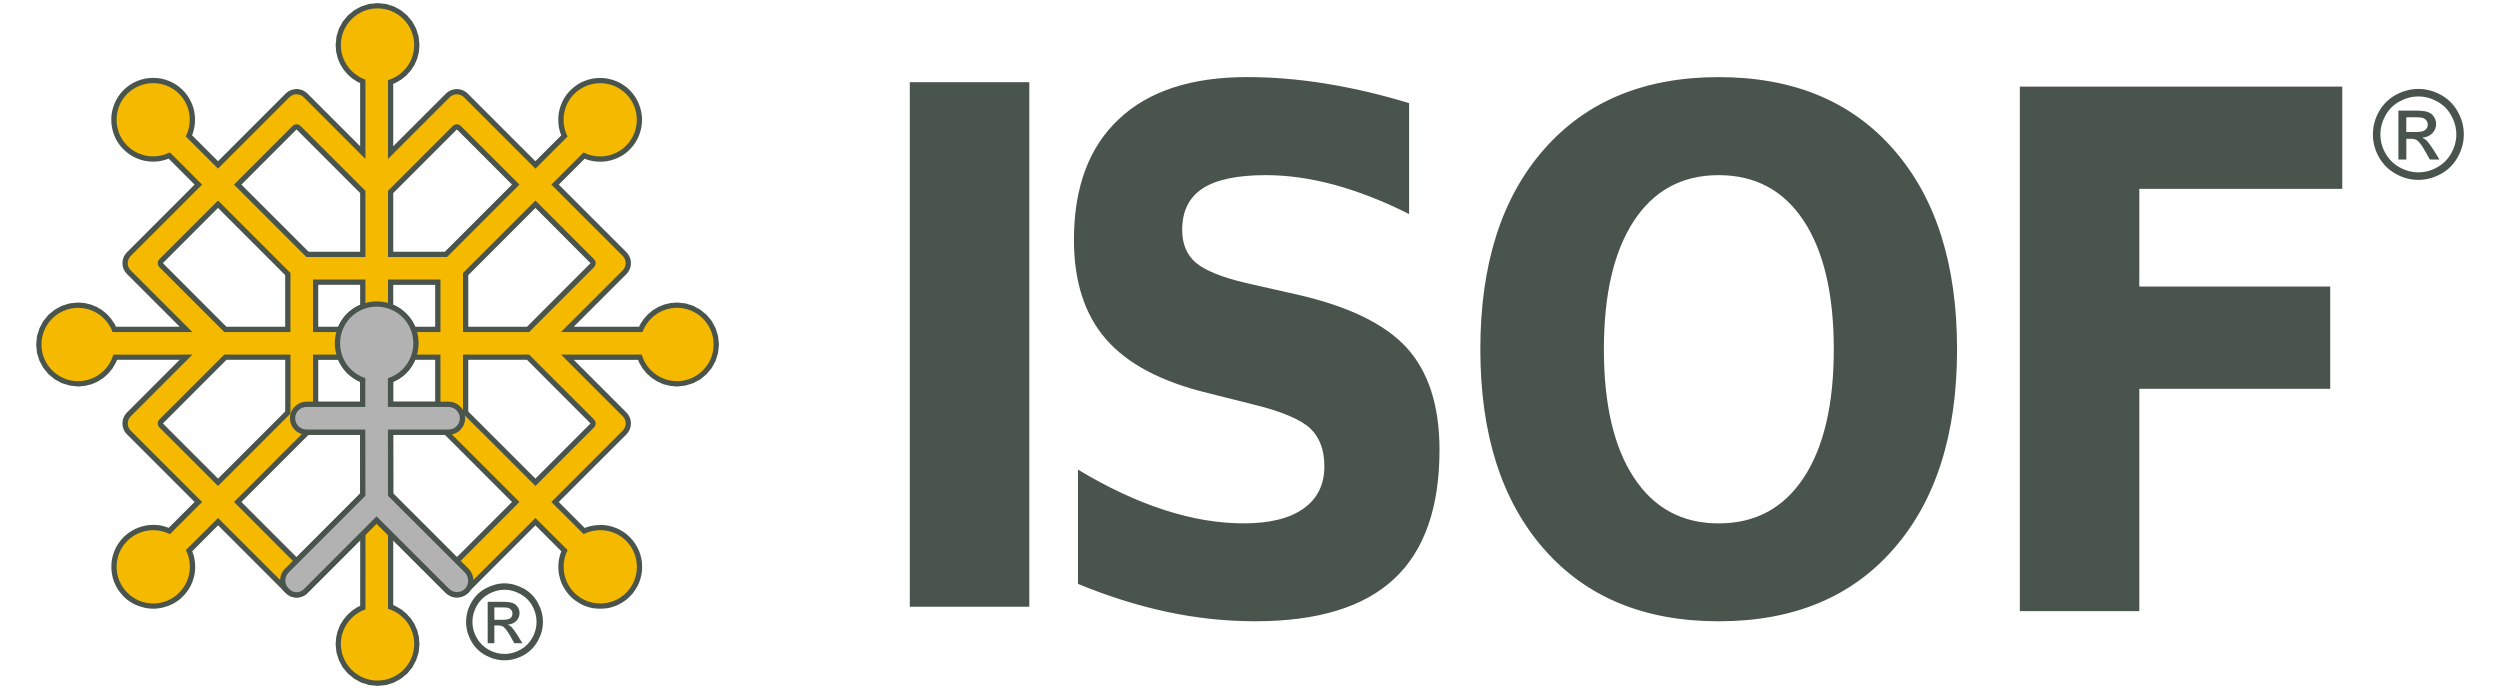
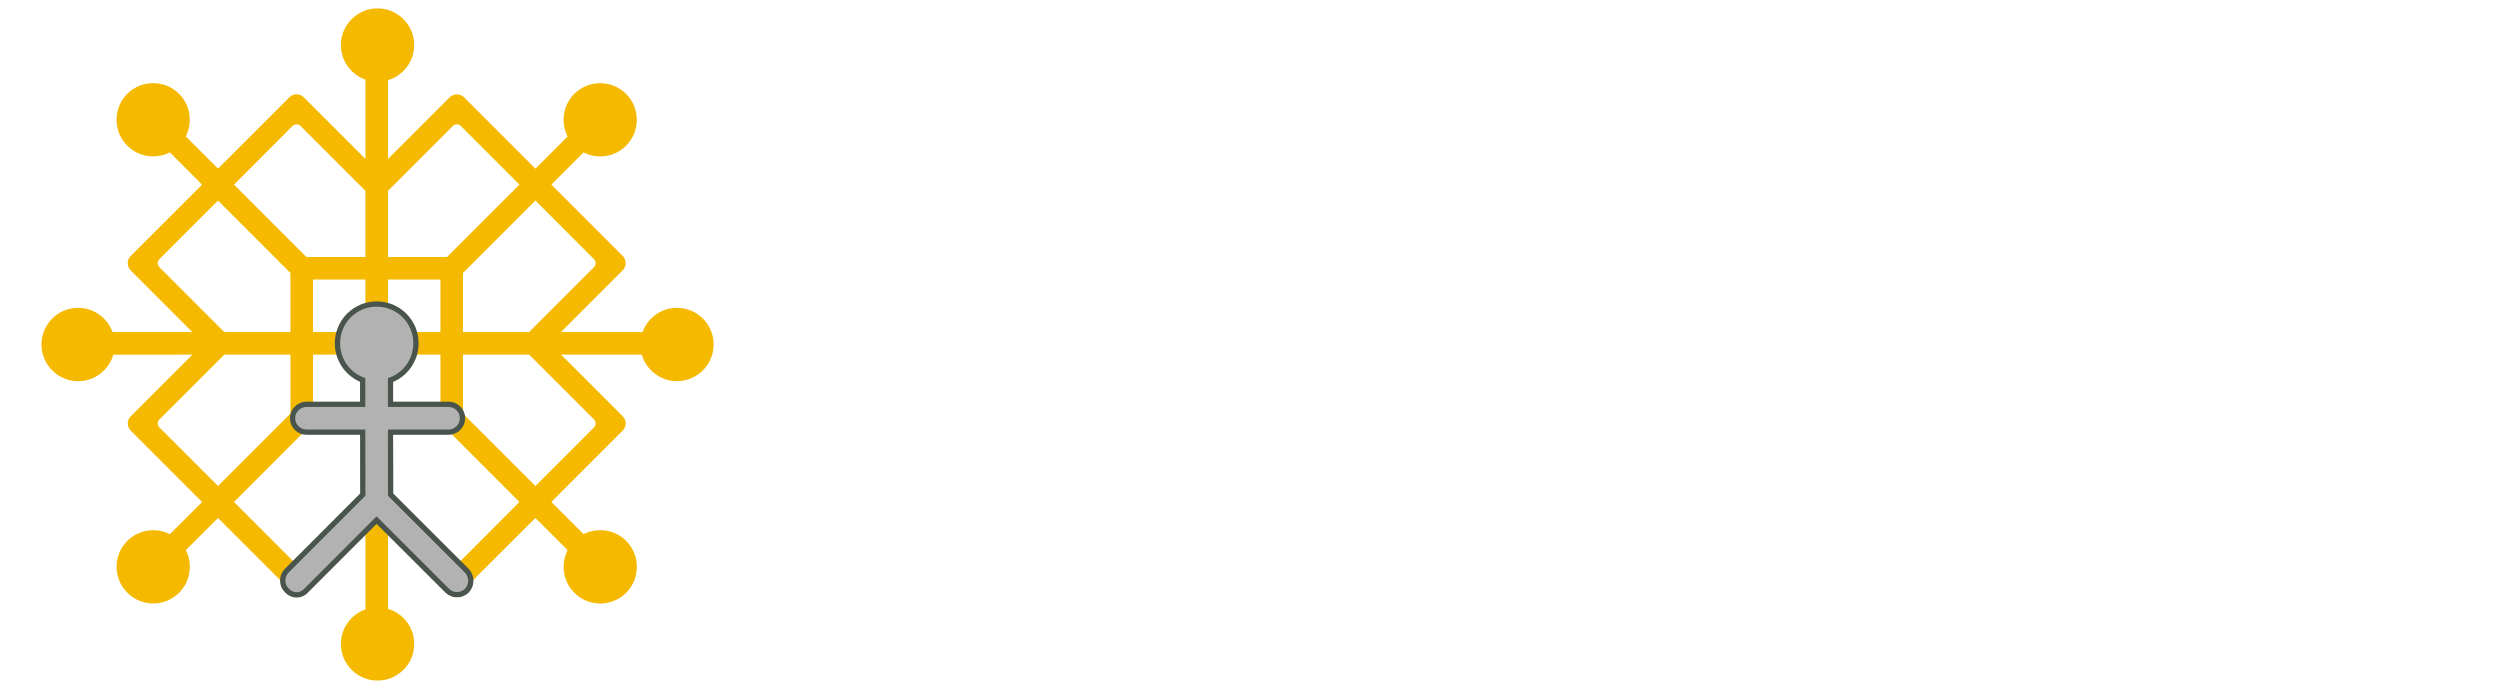
<svg xmlns="http://www.w3.org/2000/svg" version="1.0" id="Logo_x5F_ISOF" x="0px" y="0px" width="150.132px" height="41.5px" viewBox="0 0 150.132 41.5" enable-background="new 0 0 150.132 41.5" xml:space="preserve">
-   <path fill-rule="evenodd" clip-rule="evenodd" fill="#48544C" d="M21.483,4.925l-0.321-0.206l-0.287-0.25l-0.246-0.293l-0.201-0.328  l-0.149-0.356l-0.093-0.385l-0.03-0.406l0.049-0.502l0.147-0.473l0.23-0.427l0.31-0.373l0.373-0.307l0.429-0.235l0.471-0.147  l0.507-0.051l0.506,0.051l0.473,0.147l0.429,0.235l0.371,0.307l0.309,0.373l0.233,0.427l0.147,0.473l0.049,0.502l-0.034,0.423  l-0.1,0.395l-0.16,0.37l-0.216,0.334l-0.265,0.297l-0.304,0.25l-0.346,0.202l-0.15,0.062v3.749l3.177-3.175l0.133-0.108l0.162-0.085  l0.171-0.049l0.176-0.02l0.175,0.02l0.172,0.049l0.164,0.085l0.132,0.108l4.075,4.073l1.554-1.553l-0.057-0.15l-0.054-0.191  l-0.04-0.191l-0.021-0.192l-0.007-0.196l0.005-0.194l0.021-0.193l0.038-0.191l0.048-0.189l0.069-0.184l0.078-0.185l0.095-0.174  l0.113-0.169l0.125-0.162l0.142-0.152l0.19-0.172l0.203-0.149l0.213-0.128l0.226-0.101l0.231-0.081l0.235-0.058l0.24-0.035  l0.24-0.009l0.243,0.009l0.238,0.035l0.235,0.058l0.231,0.081l0.227,0.101l0.213,0.128l0.204,0.149l0.191,0.172l0.172,0.194  l0.149,0.201l0.125,0.216l0.104,0.224l0.081,0.231l0.058,0.235l0.035,0.241l0.012,0.241l-0.012,0.242l-0.035,0.239l-0.058,0.235  l-0.081,0.232l-0.104,0.224l-0.125,0.214l-0.149,0.203l-0.172,0.189l-0.154,0.145l-0.16,0.126L37.34,9.354L37.164,9.45L36.985,9.53  l-0.188,0.066L36.61,9.648l-0.192,0.037l-0.193,0.019L36.03,9.71l-0.193-0.008l-0.194-0.021L35.45,9.642l-0.187-0.052l-0.152-0.057  l-1.554,1.553l4.076,4.075l0.105,0.133l0.085,0.159l0.051,0.175l0.016,0.176l-0.016,0.177l-0.051,0.172l-0.085,0.161l-0.105,0.132  l-3.177,3.175h3.925l0.063-0.142l0.207-0.313l0.253-0.286l0.292-0.245l0.325-0.196l0.355-0.147l0.381-0.093l0.402-0.032l0.502,0.051  l0.474,0.148l0.427,0.235l0.372,0.304l0.31,0.374l0.23,0.432l0.147,0.471l0.054,0.505l-0.054,0.511l-0.147,0.471l-0.23,0.426  l-0.31,0.373l-0.372,0.31l-0.427,0.23l-0.474,0.146l-0.502,0.058l-0.425-0.041l-0.4-0.099l-0.371-0.166l-0.335-0.218L38.83,22.42  l-0.252-0.311l-0.202-0.348l-0.057-0.152h-3.864l3.177,3.179l0.105,0.132l0.085,0.158l0.051,0.172l0.016,0.177l-0.016,0.176  l-0.051,0.178l-0.085,0.158l-0.105,0.133l-4.076,4.073l1.558,1.562l0.152-0.06l0.188-0.05l0.193-0.039l0.193-0.019l0.192-0.01h0.196  l0.193,0.019l0.192,0.04l0.191,0.05l0.182,0.068l0.182,0.078l0.177,0.098l0.169,0.109l0.159,0.127l0.155,0.146L38,32.45l0.149,0.207  l0.128,0.218l0.103,0.216l0.079,0.232l0.059,0.238l0.034,0.234l0.009,0.244l-0.009,0.247l-0.034,0.232l-0.059,0.24l-0.079,0.232  l-0.103,0.216l-0.128,0.217L38,35.633l-0.174,0.186l-0.189,0.177l-0.204,0.146l-0.215,0.128l-0.224,0.108l-0.231,0.079l-0.235,0.061  l-0.24,0.026l-0.241,0.011l-0.24-0.011l-0.24-0.026l-0.236-0.061l-0.231-0.079l-0.225-0.108l-0.214-0.128l-0.206-0.146l-0.186-0.167  l-0.143-0.158l-0.128-0.168l-0.11-0.167l-0.096-0.175l-0.082-0.175l-0.065-0.188l-0.049-0.188l-0.04-0.194l-0.02-0.196l-0.006-0.185  l0.009-0.199l0.022-0.197l0.039-0.187l0.053-0.196l0.058-0.147l-1.558-1.56l-4.075,4.073l-0.135,0.117l-0.161,0.08l-0.172,0.048  l-0.175,0.02l-0.176-0.02l-0.171-0.048l-0.162-0.091l-0.133-0.106l-3.177-3.171v3.887l0.15,0.066l0.346,0.199l0.304,0.254  l0.265,0.296l0.216,0.333l0.16,0.373l0.1,0.394l0.034,0.421l-0.049,0.501l-0.15,0.471l-0.23,0.432l-0.309,0.374l-0.371,0.303  l-0.429,0.238l-0.473,0.146l-0.506,0.049l-0.507-0.049l-0.471-0.146l-0.429-0.238l-0.373-0.303l-0.31-0.374l-0.232-0.432  l-0.148-0.471l-0.048-0.501l0.033-0.402l0.093-0.383l0.149-0.363l0.201-0.323l0.246-0.294l0.287-0.255l0.321-0.208l0.145-0.059  V32.45l-3.173,3.171l-0.136,0.117l-0.16,0.08l-0.171,0.048l-0.179,0.02l-0.174-0.02l-0.174-0.048l-0.16-0.091l-0.134-0.106  l-4.073-4.073l-1.556,1.56l0.059,0.147l0.052,0.186l0.036,0.197l0.024,0.188l0.01,0.195l-0.006,0.197l-0.021,0.196l-0.037,0.186  l-0.052,0.196l-0.066,0.177l-0.081,0.187l-0.096,0.175l-0.11,0.167L11.12,35.67l-0.14,0.148l-0.188,0.177l-0.204,0.146l-0.214,0.128  l-0.225,0.098l-0.231,0.078l-0.235,0.061l-0.238,0.038l-0.243,0.011l-0.241-0.011L8.72,36.505l-0.235-0.061l-0.23-0.078  l-0.224-0.098l-0.215-0.128l-0.204-0.146l-0.189-0.177l-0.174-0.197L7.1,35.425l-0.128-0.217l-0.104-0.223L6.788,34.76l-0.057-0.24  l-0.034-0.244l-0.01-0.235l0.01-0.244l0.034-0.245l0.057-0.228l0.081-0.232l0.104-0.227L7.1,32.648l0.149-0.198l0.171-0.195  l0.155-0.137l0.159-0.127l0.169-0.109l0.176-0.098l0.18-0.078l0.184-0.068l0.191-0.05l0.192-0.04l0.194-0.019l0.196-0.01l0.192,0.01  l0.193,0.019l0.191,0.04l0.189,0.059l0.15,0.051l1.555-1.553l-4.072-4.073l-0.108-0.128L7.42,25.78l-0.052-0.178l-0.015-0.176  l0.015-0.177l0.052-0.172l0.086-0.163l0.108-0.131l3.172-3.175H7.026l-0.059,0.152l-0.199,0.348L6.515,22.42l-0.296,0.268  l-0.336,0.218l-0.371,0.166l-0.4,0.099L4.69,23.211l-0.506-0.058L3.71,23.008l-0.427-0.23l-0.373-0.31l-0.307-0.373l-0.232-0.426  l-0.149-0.471l-0.049-0.511l0.049-0.505l0.149-0.471l0.232-0.432l0.307-0.374l0.373-0.304l0.427-0.235l0.474-0.148l0.506-0.051  l0.399,0.032l0.38,0.093l0.355,0.147l0.324,0.196l0.292,0.245l0.25,0.286L6.9,19.479l0.064,0.142h3.825l-3.175-3.175l-0.108-0.132  L7.42,16.153l-0.052-0.172l-0.015-0.177l0.015-0.176l0.052-0.175l0.086-0.159l0.108-0.135l4.072-4.073l-1.558-1.559L9.977,9.582  L9.791,9.636l-0.195,0.04L9.402,9.7L9.209,9.704L9.015,9.702L8.821,9.678L8.63,9.645L8.441,9.592L8.255,9.525l-0.18-0.081  L7.899,9.349l-0.17-0.112L7.57,9.111L7.416,8.969L7.244,8.782L7.096,8.579L6.967,8.364L6.867,8.139l-0.082-0.23L6.727,7.671  l-0.035-0.24L6.682,7.19l0.01-0.241l0.035-0.238l0.059-0.238l0.082-0.23l0.101-0.221l0.129-0.218l0.147-0.202l0.174-0.191  l0.189-0.174l0.204-0.148l0.216-0.127L8.25,4.859l0.23-0.08l0.236-0.06l0.241-0.032l0.243-0.011l0.24,0.011l0.238,0.032l0.237,0.06  l0.229,0.08l0.226,0.103l0.213,0.127l0.203,0.148l0.191,0.174l0.14,0.151l0.125,0.16l0.11,0.17l0.096,0.176L11.53,6.25l0.068,0.184  l0.052,0.188l0.033,0.192l0.022,0.194l0.006,0.194l-0.008,0.197l-0.022,0.19l-0.04,0.194L11.591,7.97l-0.057,0.153l1.558,1.558  l4.073-4.073L17.3,5.499l0.16-0.085l0.174-0.049l0.177-0.02l0.177,0.02l0.171,0.049l0.16,0.085l0.132,0.108l3.177,3.175V4.989  L21.483,4.925L21.483,4.925z M54.636,4.935h7.177v31.5h-7.177V4.935L54.636,4.935z M121.298,5.2h19.361v6.141h-12.187v5.864h11.464  v6.142h-11.464v13.354h-7.175V5.2L121.298,5.2z M103.212,10.518c-2.189,0-3.882,0.912-5.089,2.742  c-1.202,1.829-1.805,4.399-1.805,7.716c0,3.318,0.603,5.883,1.805,7.708c1.207,1.835,2.899,2.747,5.089,2.747  c2.197,0,3.897-0.912,5.107-2.747c1.202-1.824,1.805-4.39,1.805-7.708c0-3.317-0.603-5.888-1.805-7.716  C107.11,11.43,105.41,10.518,103.212,10.518L103.212,10.518z M103.212,4.631c4.471,0,7.975,1.448,10.507,4.35  c2.536,2.895,3.808,6.891,3.808,11.995c0,5.095-1.271,9.09-3.808,11.985c-2.532,2.905-6.036,4.349-10.507,4.349  c-4.46,0-7.959-1.443-10.501-4.349c-2.536-2.895-3.813-6.89-3.813-11.985c0-5.104,1.276-9.1,3.813-11.995  C95.253,6.079,98.752,4.631,103.212,4.631L103.212,4.631z M84.62,6.194v6.661c-1.525-0.77-3.021-1.354-4.47-1.752  c-1.462-0.396-2.833-0.585-4.125-0.585c-1.712,0-2.984,0.265-3.802,0.797c-0.823,0.539-1.23,1.369-1.23,2.493  c0,0.841,0.275,1.503,0.827,1.972c0.555,0.467,1.558,0.878,3.016,1.217l3.052,0.692c3.101,0.704,5.293,1.771,6.601,3.208  c1.298,1.436,1.957,3.474,1.957,6.116c0,3.476-0.912,6.064-2.729,7.754c-1.822,1.698-4.602,2.542-8.342,2.542  c-1.766,0-3.534-0.188-5.309-0.567c-1.776-0.384-3.556-0.944-5.332-1.68v-6.861c1.775,1.069,3.494,1.874,5.152,2.414  c1.661,0.54,3.258,0.815,4.796,0.815c1.566,0,2.768-0.294,3.602-0.893c0.831-0.589,1.247-1.435,1.247-2.533  c0-0.981-0.281-1.736-0.844-2.274c-0.569-0.53-1.695-1.017-3.389-1.432l-2.78-0.698c-2.78-0.676-4.813-1.751-6.099-3.229  c-1.286-1.477-1.926-3.471-1.926-5.968c0-3.138,0.895-5.554,2.683-7.236c1.787-1.693,4.355-2.537,7.717-2.537  c1.524,0,3.098,0.13,4.71,0.39C81.223,5.281,82.896,5.669,84.62,6.194L84.62,6.194z M145.232,5.34c0.455,0,0.902,0.115,1.338,0.351  c0.438,0.238,0.782,0.574,1.022,1.011c0.246,0.436,0.367,0.896,0.367,1.371c0,0.471-0.121,0.922-0.362,1.357  c-0.239,0.434-0.575,0.771-1.006,1.011c-0.438,0.241-0.889,0.361-1.359,0.361c-0.477,0-0.928-0.12-1.359-0.361  c-0.437-0.24-0.771-0.577-1.017-1.011c-0.241-0.435-0.356-0.886-0.356-1.357c0-0.476,0.115-0.935,0.36-1.371  c0.248-0.438,0.59-0.773,1.025-1.011C144.324,5.456,144.769,5.34,145.232,5.34L145.232,5.34z M145.232,5.792  c-0.389,0-0.761,0.098-1.124,0.296c-0.364,0.194-0.649,0.476-0.849,0.839c-0.206,0.368-0.309,0.749-0.309,1.146  c0,0.393,0.097,0.771,0.302,1.132c0.202,0.358,0.482,0.64,0.846,0.84c0.361,0.204,0.736,0.305,1.134,0.305  c0.392,0,0.77-0.101,1.131-0.305c0.36-0.201,0.639-0.482,0.841-0.84c0.201-0.361,0.305-0.739,0.305-1.132  c0-0.397-0.104-0.778-0.31-1.146c-0.202-0.363-0.485-0.645-0.849-0.839C145.982,5.89,145.61,5.792,145.232,5.792L145.232,5.792z   M144.03,9.58V6.643h1.011c0.349,0,0.598,0.027,0.751,0.081c0.156,0.054,0.28,0.15,0.366,0.282c0.095,0.137,0.138,0.279,0.138,0.432  c0,0.216-0.074,0.403-0.224,0.563c-0.157,0.16-0.359,0.247-0.614,0.267c0.102,0.045,0.185,0.097,0.25,0.155  c0.117,0.118,0.259,0.312,0.436,0.584l0.354,0.574h-0.579l-0.259-0.461c-0.201-0.363-0.368-0.591-0.496-0.684  c-0.085-0.067-0.211-0.101-0.378-0.101h-0.279V9.58H144.03L144.03,9.58z M144.505,7.928h0.572c0.277,0,0.467-0.041,0.564-0.125  c0.101-0.08,0.153-0.188,0.153-0.326c0-0.083-0.025-0.162-0.074-0.233c-0.048-0.068-0.116-0.12-0.2-0.155  c-0.083-0.032-0.245-0.048-0.477-0.048h-0.539V7.928L144.505,7.928z M30.299,35.031c0.388,0,0.763,0.109,1.133,0.304  c0.368,0.199,0.655,0.483,0.863,0.855c0.204,0.371,0.31,0.756,0.31,1.158c0,0.392-0.103,0.775-0.307,1.147  c-0.204,0.362-0.485,0.647-0.851,0.854c-0.369,0.196-0.748,0.304-1.148,0.304s-0.785-0.107-1.149-0.304  c-0.368-0.207-0.654-0.492-0.855-0.854c-0.206-0.372-0.305-0.756-0.305-1.147c0-0.402,0.101-0.787,0.31-1.158  c0.206-0.372,0.496-0.656,0.863-0.855C29.531,35.141,29.911,35.031,30.299,35.031L30.299,35.031z M30.299,35.415  c-0.327,0-0.643,0.087-0.948,0.255c-0.305,0.167-0.546,0.402-0.721,0.707c-0.174,0.313-0.26,0.638-0.26,0.972  s0.086,0.648,0.256,0.952c0.172,0.304,0.409,0.54,0.714,0.715c0.307,0.168,0.626,0.255,0.959,0.255c0.332,0,0.65-0.087,0.957-0.255  c0.307-0.175,0.542-0.411,0.712-0.715c0.169-0.304,0.253-0.618,0.253-0.952s-0.084-0.659-0.259-0.972  c-0.171-0.305-0.412-0.54-0.721-0.707C30.935,35.502,30.618,35.415,30.299,35.415L30.299,35.415z M29.286,38.625v-2.484h0.851  c0.294,0,0.505,0.02,0.635,0.068c0.131,0.041,0.234,0.12,0.312,0.235c0.076,0.117,0.116,0.237,0.116,0.366  c0,0.186-0.063,0.342-0.193,0.478c-0.132,0.129-0.303,0.207-0.518,0.226c0.088,0.031,0.159,0.08,0.213,0.129  c0.101,0.098,0.221,0.265,0.368,0.491l0.302,0.491H30.88l-0.217-0.396c-0.174-0.301-0.312-0.499-0.42-0.577  c-0.073-0.059-0.182-0.09-0.321-0.09h-0.235v1.063H29.286L29.286,38.625z M29.687,37.22h0.488c0.23,0,0.39-0.028,0.474-0.098  c0.086-0.067,0.127-0.166,0.127-0.274c0-0.078-0.022-0.146-0.062-0.195c-0.042-0.059-0.096-0.109-0.169-0.136  c-0.073-0.033-0.206-0.041-0.404-0.041h-0.454V37.22L29.687,37.22z M23.616,11.594v3.523h3.099l4.031-4.032l-3.282-3.285  L27.447,7.79l-0.003-0.003h-0.006h-0.002H27.43h-0.004L27.424,7.79l-0.015,0.011L23.616,11.594L23.616,11.594z M32.154,12.489  l-4.033,4.035v3.098h3.527l3.789-3.792l0.013-0.015v-0.002l0.002-0.005l0.002-0.002l-0.002-0.005l-0.002-0.004v-0.003l-0.013-0.015  L32.154,12.489L32.154,12.489z M21.628,29.636v-3.524H18.53l-4.032,4.033l3.285,3.288l0.015,0.008h0.004l0,0h0.005h0.005h0.002  h0.004l0.015-0.008L21.628,29.636L21.628,29.636z M13.093,28.741l4.034-4.031v-3.101h-3.528l-3.79,3.794l-0.013,0.014H9.793v0.005  v0.005v0.008l0,0h0.002l0.013,0.021L13.093,28.741L13.093,28.741z M14.499,11.086l4.034,4.032h3.095v-3.523l-3.79-3.793L17.821,7.79  l-0.001-0.003h-0.005h-0.005h-0.005h-0.002L17.799,7.79l-0.018,0.011L14.499,11.086L14.499,11.086z M31.647,21.609h-3.527v3.101  l4.033,4.031l3.283-3.285l0.013-0.017l0.002-0.005v-0.004l0.002-0.004h-0.002l-0.002-0.005v-0.005l-0.013-0.014L31.647,21.609  L31.647,21.609z M30.746,30.145l-4.031-4.033h-3.099v3.524l3.793,3.797l0.018,0.008h0.002h0.001h0.005h0.002h0.006h0.003  l0.013-0.008L30.746,30.145L30.746,30.145z M13.598,19.621h3.528v-3.098l-4.034-4.035l-3.285,3.288l-0.013,0.015l-0.002,0.003v0.002  v0.007v0.004v0.003l0.002,0.002l0.013,0.015L13.598,19.621L13.598,19.621z M21.192,18.544l0.123-0.081l0.129-0.073l0.131-0.064  l0.053-0.025v-1.197h-2.517v2.517h1.201l0.022-0.048l0.063-0.132l0.073-0.133l0.081-0.123l0.088-0.122l0.099-0.118l0.102-0.107  l0.113-0.108l0.115-0.093L21.192,18.544L21.192,18.544z M23.928,18.464l0.127,0.081l0.119,0.091l0.117,0.093l0.113,0.108  l0.105,0.107l0.096,0.118l0.088,0.122l0.082,0.123l0.073,0.133l0.064,0.132l0.022,0.048h1.2v-2.514h-2.518v1.196l0.054,0.023  l0.13,0.064L23.928,18.464L23.928,18.464z M24.774,21.923l-0.082,0.124l-0.088,0.123l-0.096,0.117l-0.105,0.107l-0.11,0.108  l-0.119,0.098l-0.119,0.087l-0.127,0.085L23.8,22.84l-0.132,0.065l-0.052,0.025v1.196h2.518v-2.518h-1.2l-0.022,0.053l-0.064,0.128  L24.774,21.923L24.774,21.923z M21.315,22.768l-0.123-0.08l-0.123-0.087l-0.115-0.098l-0.113-0.108l-0.102-0.107L20.64,22.17  l-0.088-0.123l-0.081-0.124l-0.073-0.132l-0.063-0.128l-0.022-0.053h-1.201v2.518h2.517v-1.196l-0.051-0.025l-0.133-0.065  L21.315,22.768L21.315,22.768z" />
  <path fill-rule="evenodd" clip-rule="evenodd" fill="#F5B900" d="M11.157,8.191l1.936,1.935l4.287-4.286  c0.238-0.236,0.622-0.236,0.86,0l3.705,3.704V4.782c-0.855-0.301-1.475-1.119-1.475-2.077c0-1.212,0.989-2.202,2.203-2.202  c1.211,0,2.201,0.99,2.201,2.202c0,0.994-0.667,1.837-1.575,2.11v4.73l3.708-3.704c0.235-0.236,0.622-0.236,0.858,0l4.289,4.288  l1.931-1.93c-0.422-0.83-0.29-1.87,0.403-2.562c0.855-0.855,2.254-0.855,3.109,0c0.86,0.858,0.86,2.257,0,3.113  c-0.689,0.69-1.729,0.827-2.556,0.405l-1.931,1.931l4.286,4.286c0.236,0.239,0.236,0.627,0,0.862L33.69,19.94h4.895  c0.309-0.849,1.121-1.455,2.071-1.455c1.211,0,2.2,0.989,2.2,2.201c0,1.211-0.989,2.204-2.2,2.204c-1.003,0-1.854-0.679-2.117-1.595  h-4.846L37.397,25c0.236,0.236,0.236,0.623,0,0.858l-4.286,4.286l1.936,1.933c0.827-0.421,1.867-0.283,2.556,0.402  c0.859,0.866,0.859,2.258,0,3.12c-0.856,0.856-2.254,0.856-3.111,0c-0.692-0.695-0.824-1.735-0.404-2.563l-1.934-1.93l-4.289,4.28  c-0.236,0.233-0.623,0.233-0.858,0L23.3,31.685v4.877c0.908,0.268,1.575,1.11,1.575,2.111c0,1.209-0.99,2.197-2.201,2.197  c-1.214,0-2.203-0.988-2.203-2.197c0-0.96,0.619-1.775,1.475-2.079v-4.909l-3.705,3.703c-0.238,0.233-0.622,0.233-0.86,0  l-4.287-4.28l-1.931,1.922c0.419,0.835,0.287,1.875-0.405,2.563c-0.856,0.864-2.255,0.864-3.111,0c-0.859-0.854-0.859-2.257,0-3.112  c0.688-0.686,1.729-0.823,2.556-0.402l1.934-1.933l-4.288-4.286c-0.236-0.235-0.236-0.622,0-0.858l3.706-3.705H6.807  c-0.262,0.917-1.114,1.595-2.115,1.595c-1.215,0-2.203-0.993-2.203-2.204c0-1.212,0.988-2.201,2.203-2.201  c0.946,0,1.761,0.605,2.068,1.455h4.793l-3.706-3.707c-0.236-0.235-0.236-0.624,0-0.862l4.288-4.286L10.2,9.15  C9.371,9.572,8.333,9.438,7.642,8.748c-0.856-0.859-0.856-2.257,0-3.114c0.858-0.855,2.257-0.855,3.113,0  C11.444,6.324,11.579,7.366,11.157,8.191L11.157,8.191z M23.3,11.461v3.972h3.545l4.35-4.347l-3.521-3.521  c-0.129-0.132-0.345-0.132-0.479,0L23.3,11.461L23.3,11.461z M32.154,12.043l-4.35,4.35v3.547h3.972l3.896-3.898  c0.132-0.132,0.132-0.346,0-0.478L32.154,12.043L32.154,12.043z M21.945,29.772v-3.979h-3.545l-4.347,4.351l3.518,3.523  c0.132,0.128,0.349,0.128,0.479,0L21.945,29.772L21.945,29.772z M13.093,29.184l4.35-4.347v-3.542H13.47L9.572,25.19  c-0.131,0.128-0.131,0.346,0,0.477L13.093,29.184L13.093,29.184z M14.052,11.086l4.347,4.347h3.545v-3.972l-3.896-3.896  c-0.13-0.132-0.347-0.132-0.479,0L14.052,11.086L14.052,11.086z M31.776,21.295h-3.972v3.542l4.35,4.347l3.518-3.517  c0.13-0.131,0.13-0.349,0-0.477L31.776,21.295L31.776,21.295z M31.194,30.145l-4.35-4.351H23.3v3.979l3.895,3.896  c0.133,0.128,0.349,0.128,0.479,0L31.194,30.145L31.194,30.145z M13.47,19.94h3.972v-3.547l-4.35-4.35l-3.521,3.521  c-0.131,0.132-0.131,0.346,0,0.478L13.47,19.94L13.47,19.94z M21.066,19.057c0.253-0.254,0.557-0.431,0.878-0.534v-1.735h-3.147  v3.152h1.732C20.632,19.617,20.812,19.313,21.066,19.057L21.066,19.057z M23.3,18.523c0.324,0.104,0.625,0.28,0.88,0.534  c0.255,0.256,0.432,0.56,0.538,0.883h1.732v-3.152H23.3V18.523L23.3,18.523z M24.718,21.295c-0.105,0.318-0.282,0.624-0.538,0.879  c-0.255,0.254-0.556,0.431-0.88,0.532v1.732h3.15v-3.144H24.718L24.718,21.295z M21.945,22.707  c-0.321-0.102-0.625-0.278-0.878-0.532c-0.254-0.256-0.434-0.561-0.537-0.879h-1.732v3.144h3.147V22.707L21.945,22.707z" />
  <polygon fill-rule="evenodd" clip-rule="evenodd" fill="#48544C" points="28.417,35.051 28.367,35.239 28.277,35.415 28.15,35.583   27.993,35.71 27.819,35.798 27.632,35.858 27.447,35.866 27.254,35.858 27.07,35.798 26.896,35.71 26.753,35.592 22.615,31.461   18.524,35.553 18.396,35.679 18.223,35.788 18.034,35.858 17.835,35.886 17.634,35.866 17.438,35.806 17.256,35.701 17.102,35.561   16.981,35.415 16.889,35.239 16.835,35.051 16.819,34.864 16.837,34.67 16.891,34.481 16.981,34.315 17.099,34.17 21.628,29.636   21.624,26.111 18.39,26.111 18.206,26.092 18.019,26.031 17.851,25.943 17.703,25.819 17.583,25.671 17.489,25.507 17.431,25.318   17.412,25.117 17.431,24.915 17.489,24.73 17.58,24.557 17.703,24.417 17.851,24.294 18.019,24.199 18.206,24.141 18.39,24.121   21.622,24.121 21.622,22.925 21.573,22.905 21.44,22.84 21.312,22.768 21.189,22.683 21.069,22.596 20.954,22.503 20.838,22.395   20.669,22.207 20.52,22.002 20.394,21.785 20.29,21.565 20.211,21.334 20.151,21.094 20.117,20.858 20.105,20.618 20.117,20.372   20.151,20.136 20.211,19.896 20.29,19.666 20.394,19.445 20.52,19.23 20.669,19.023 20.84,18.837 21.032,18.665 21.236,18.513   21.45,18.388 21.673,18.282 21.905,18.204 22.142,18.145 22.383,18.111 22.623,18.1 22.863,18.111 23.103,18.145 23.338,18.204   23.571,18.282 23.792,18.388 24.009,18.513 24.212,18.665 24.403,18.837 24.576,19.028 24.724,19.23 24.851,19.445 24.956,19.666   25.037,19.901 25.093,20.136 25.127,20.372 25.138,20.618 25.127,20.858 25.093,21.094 25.037,21.334 24.956,21.565 24.851,21.785   24.724,22.002 24.576,22.207 24.406,22.395 24.291,22.503 24.174,22.601 24.05,22.688 23.925,22.772 23.795,22.846 23.663,22.908   23.608,22.931 23.608,24.121 26.955,24.121 27.139,24.141 27.326,24.199 27.495,24.294 27.642,24.417 27.762,24.557 27.856,24.73   27.915,24.915 27.937,25.117 27.915,25.318 27.856,25.507 27.762,25.671 27.642,25.819 27.495,25.943 27.326,26.031 27.139,26.092   26.955,26.111 23.608,26.111 23.608,26.543 23.611,26.788 23.611,27.032 23.613,27.535 23.613,27.78 23.613,28.025 23.616,28.526   23.616,28.771 23.616,29.025 23.616,29.271 23.616,29.515 23.616,29.636 28.146,34.159 28.26,34.306 28.353,34.481 28.41,34.67   28.432,34.854 28.417,35.051 " />
  <path fill-rule="evenodd" clip-rule="evenodd" fill="#B2B2B2" d="M27.909,34.374c0.263,0.266,0.278,0.716,0.015,0.983l0,0  c-0.264,0.264-0.694,0.264-0.957,0l-4.353-4.349l-4.313,4.316c-0.258,0.308-0.684,0.335-0.969,0.01l0,0  c-0.262-0.255-0.26-0.695,0.002-0.951l4.61-4.611l-0.007-3.979c-1.177,0-2.356,0-3.531,0c-0.373,0-0.68-0.304-0.68-0.677l0,0  c0-0.373,0.307-0.678,0.68-0.678c1.175,0,2.354,0,3.531,0v-1.732c-0.319-0.102-0.619-0.282-0.872-0.532  c-0.855-0.86-0.855-2.258,0-3.118c0.856-0.855,2.255-0.855,3.114,0c0.856,0.859,0.856,2.257,0,3.118  c-0.258,0.254-0.564,0.435-0.885,0.537v1.728h3.646c0.37,0,0.674,0.305,0.674,0.678l0,0c0,0.373-0.305,0.677-0.674,0.677h-3.646  c0,1.328,0.005,2.643,0.005,3.979L27.909,34.374L27.909,34.374z" />
</svg>